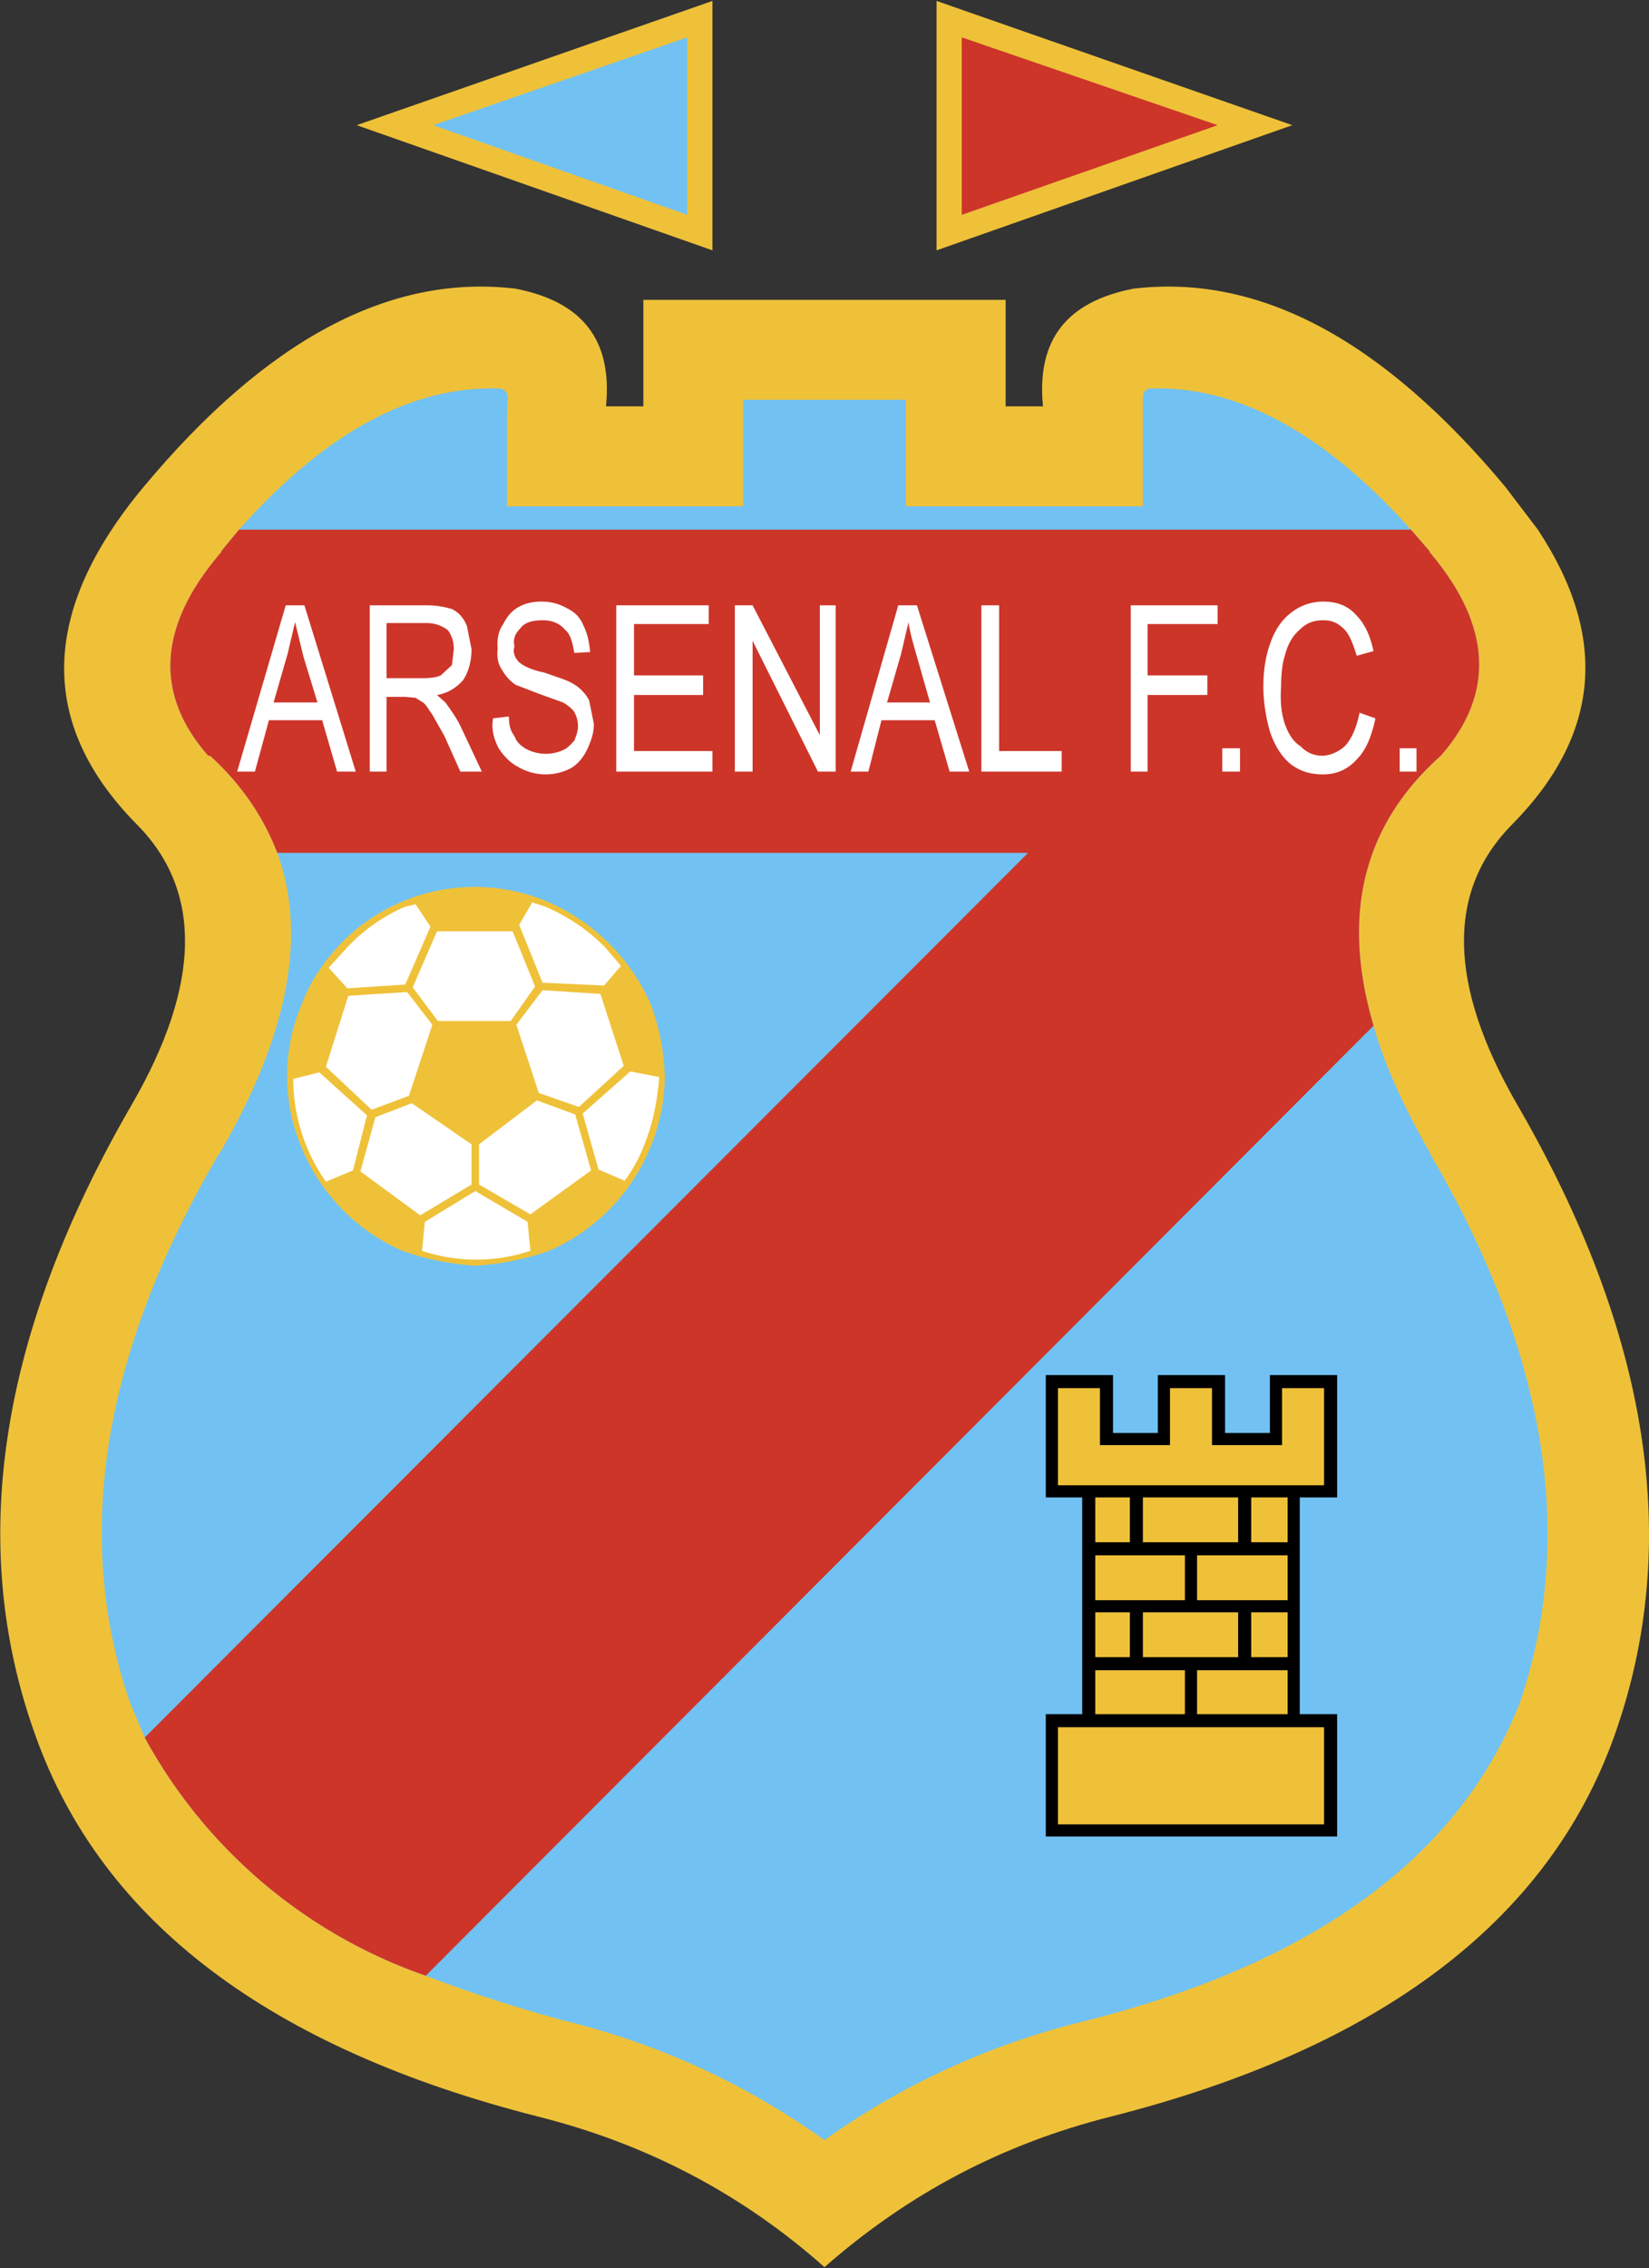
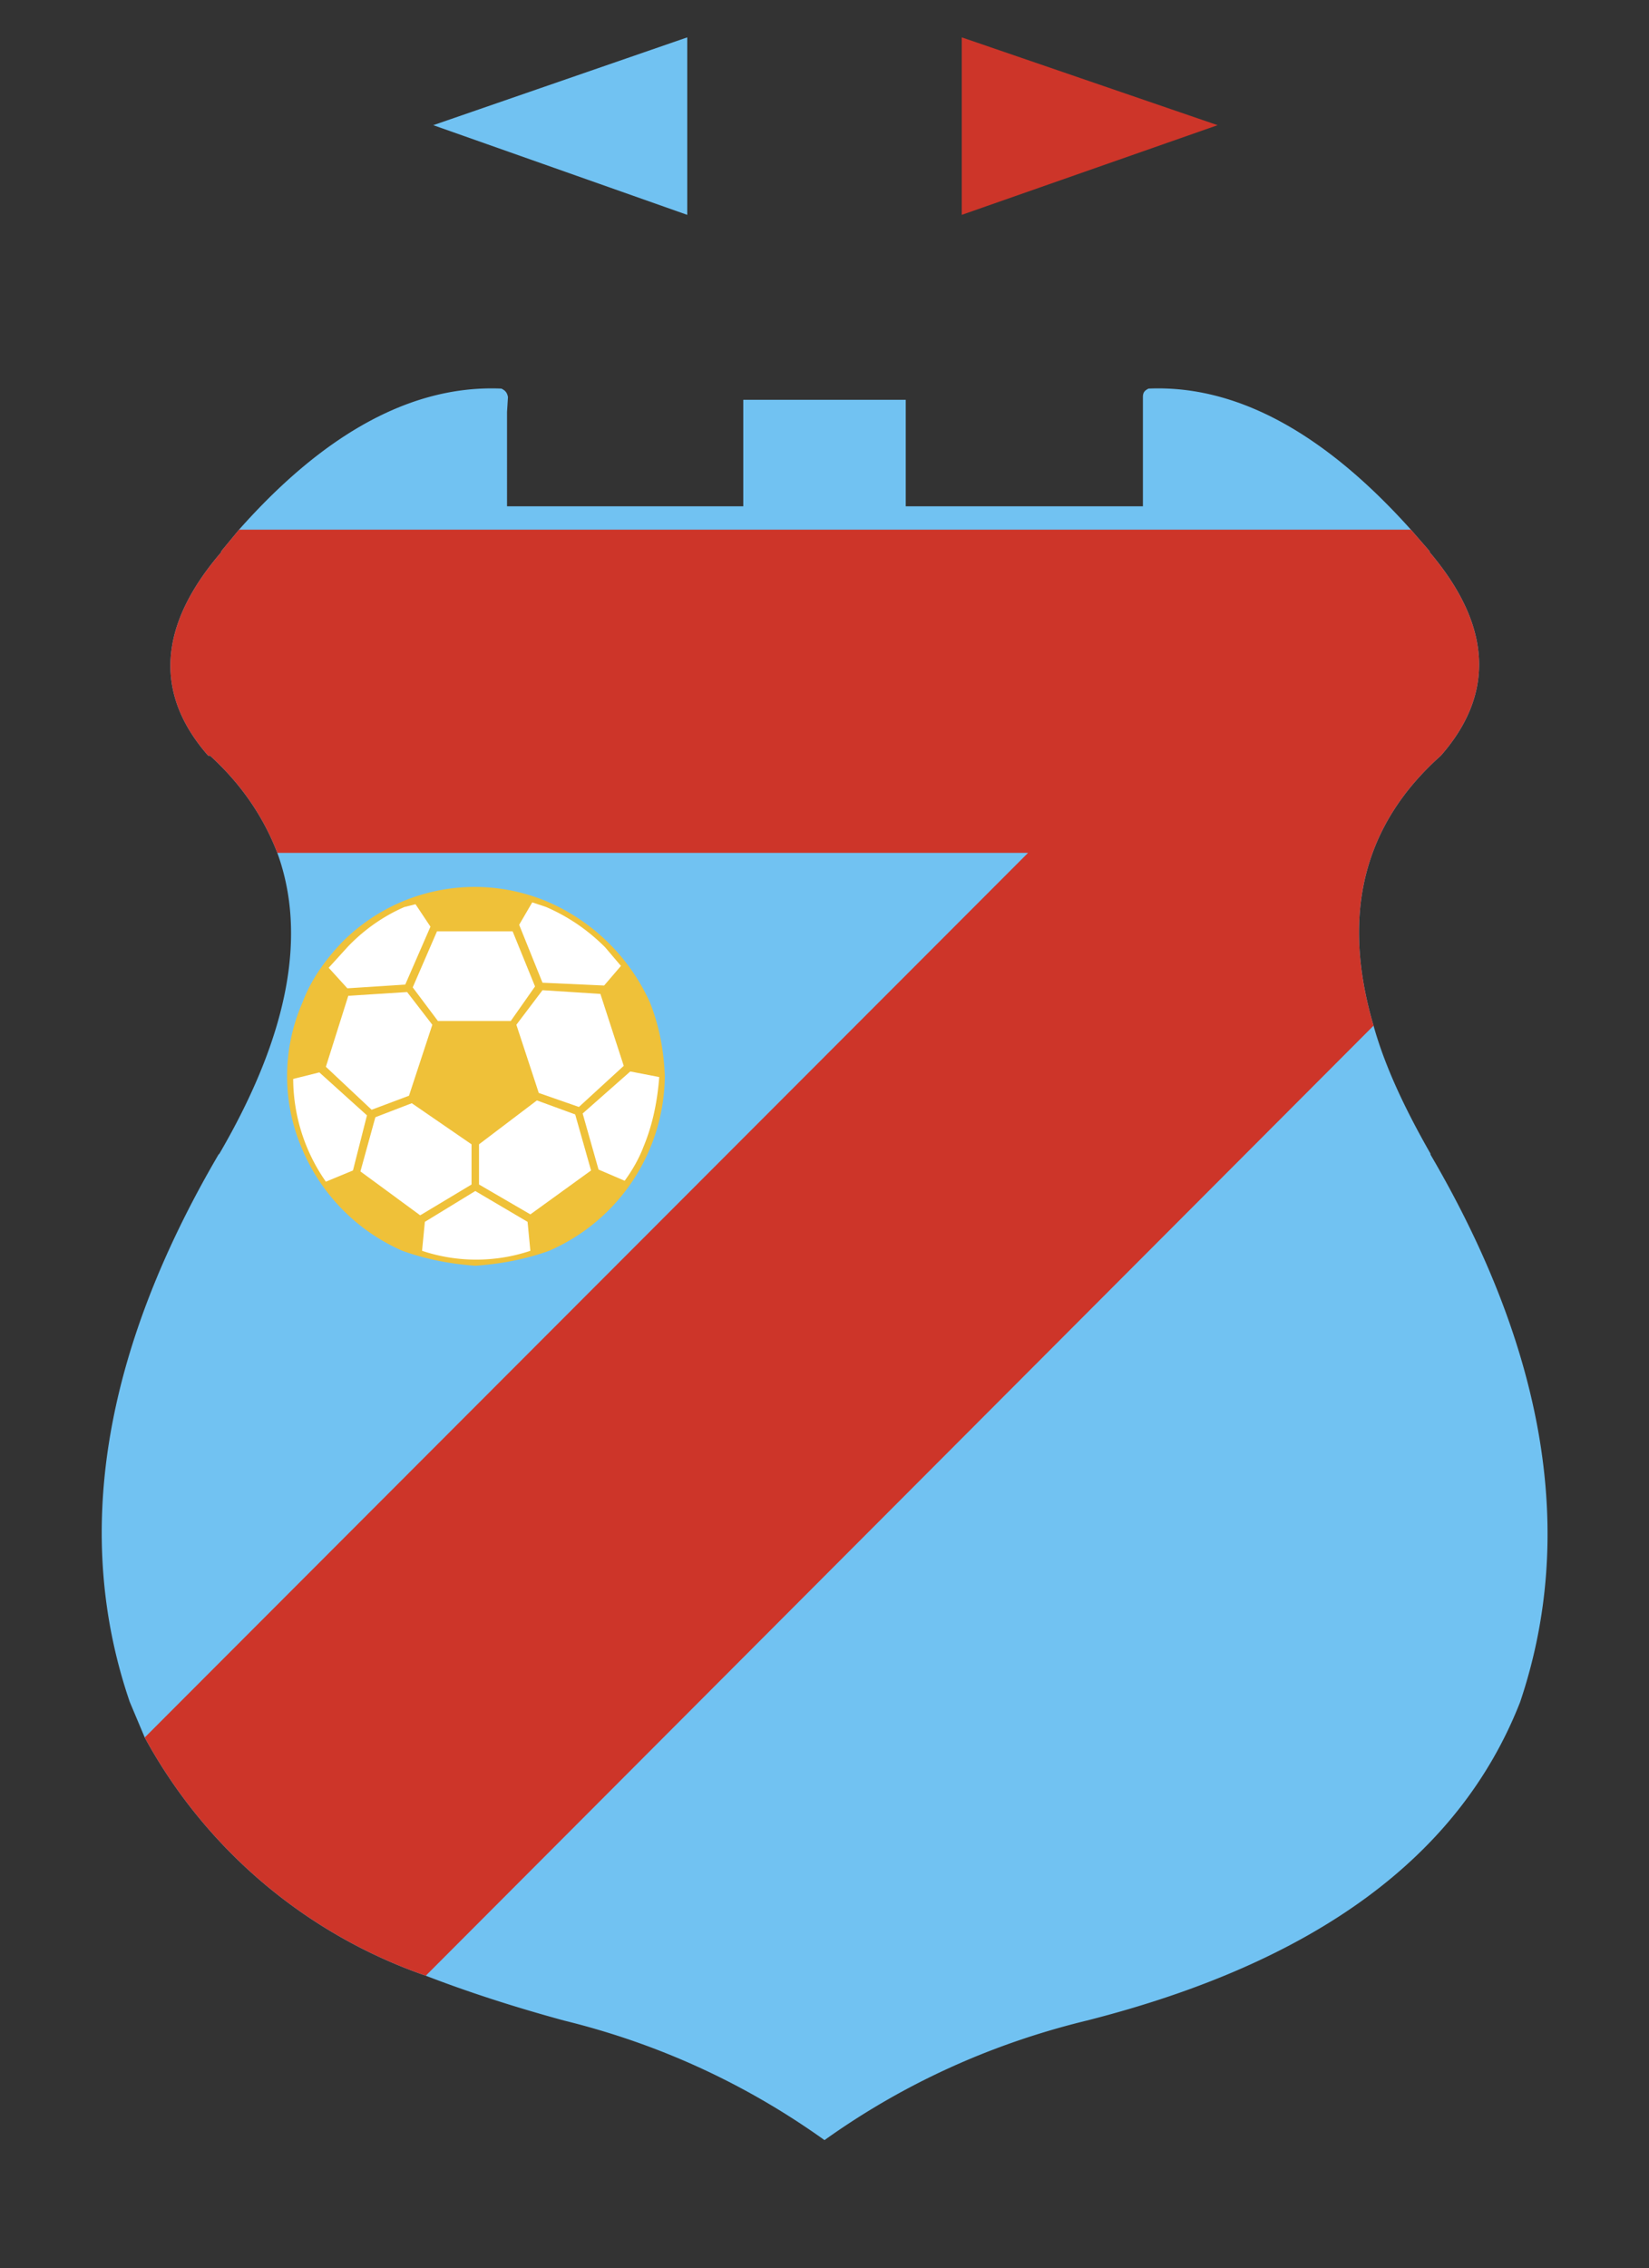
<svg xmlns="http://www.w3.org/2000/svg" fill="none" height="2428" width="1766">
  <rect width="100%" height="100%" fill="#333333" stroke="none" />
  <g clip-rule="evenodd" fill-rule="evenodd">
-     <path d="m689 435h-40c7-71-25-112-97-126-135-16-267 55-398 212-111 133-114 254-7 362 70 71 68 171-5 298-143 246-178 472-104 677 71 199 251 335 539 408 115 29 217 82 306 161 90-79 191-132 306-161 288-73 469-209 540-408 73-205 38-431-105-677-73-127-75-227-5-298 95-96 104-201 28-316l-35-46c-131-157-263-228-398-212-72 14-104 55-97 126h-40v-114h-388zm695-301-381-133v267zm-621-133-381 133 381 134z" fill="#efc139" />
    <path d="m543 441 1-16c-1-5-3-7-7-9-93-4-187 45-281 151l-19 23v1c-68 79-72 152-14 218h2c33 30 57 65 72 104 32 88 12 195-62 322l-1 1c-124 212-156 408-95 586l16 38a547 547 0 0 0 301 255c44 17 93 33 148 48 102 25 195 68 279 128 84-60 178-103 281-128 244-62 399-175 464-341 60-178 28-374-96-586v-1c-28-49-49-94-61-137-35-119-11-215 72-289 58-66 55-139-12-218v-1l-20-23c-95-106-189-155-281-151-4 2-6 4-6 9v117h-254v-114h-174v114h-253zm-79-307 272 96v-190z" fill="#71c2f2" />
    <path d="m1030 230 274-96-274-94zm513 579c58-66 55-139-12-218v-1l-20-23h-1255l-19 23v1c-68 79-72 152-14 218h2c33 30 57 65 72 104h804l-946 947a547 547 0 0 0 301 255l1015-1017c-35-119-11-215 72-289z" fill="#cd3529" />
    <path d="m366 1009c-18 19-33 40-42 64a197 197 0 0 0 0 158 206 206 0 0 0 107 108c25 9 51 14 78 16 28-2 54-7 79-16a206 206 0 0 0 124-187c-1-27-6-54-16-79a213 213 0 0 0 -108-107 200 200 0 0 0 -222 43z" fill="#efc139" />
    <path d="m585 971-15-5-14 24 25 62 66 3 18-21-17-20c-19-19-40-33-63-43zm-12 85-24-59h-81l-26 60 27 36h78zm8 4-28 37 24 73 43 15 48-44-25-77zm125 93-31-6-51 45 17 60 28 12c8-11 15-23 20-36 10-24 15-49 17-75zm-90 40-41-15-62 47v43l55 32 65-47zm-51 115-56-33-54 33-3 31a183 183 0 0 0 116 0zm-60-40v-43l-64-44-39 15-16 58 64 47zm-44-276-16-24-12 3c-23 10-44 25-61 43l-20 22 20 22 62-4zm-119 156-28 7a193 193 0 0 0 35 110l29-12 15-59zm94-86-63 4-24 76 49 46 40-15 25-76z" fill="#fff" />
-     <path d="m1192 1472h-72v131h39v232h-39v131h312v-131h-40v-232h40v-131h-72v62h-48v-62h-72v62h-48z" fill="#000" />
-     <path d="m1418 1486h-45v61h-75v-61h-45v61h-75v-61h-45v104h285zm-245 117v48h37v-48zm51 0v48h102v-48zm45 110v-48h-96v48zm13-48v48h97v-48zm-72 61h-37v48h37zm14 0v48h102v-48zm45 62h-96v47h96zm71-137h39v-48h-39zm39 75h-39v48h39zm0 62h-97v47h97zm39 68v-7h-285v104h285z" fill="#efc139" />
-     <path d="m1417 644c-12 0-24 4-33 11-10 7-18 18-23 32-5 13-8 29-8 48 0 17 3 34 7 48 5 15 12 26 21 34 10 8 21 12 36 12s27-6 36-16c10-10 16-25 20-44l-17-6c-3 15-8 27-15 35-6 6-16 11-25 11a31 31 0 0 1 -23-10c-8-5-13-13-17-24-4-12-5-25-4-40 0-12 1-24 4-33 3-12 8-21 16-28 7-7 15-10 25-10s16 3 23 10c5 5 9 15 13 28l18-5c-4-18-10-30-19-39-9-10-21-14-35-14zm-108 182h19v-25h-19zm190-25v25h18v-25zm-195-133v-20h-93v178h18v-82h64v-21h-64v-55zm-234-20h-19v178h86v-22h-67zm-88 0h-20l-51 178h19l14-55h57l16 55h21zm-9 18c1 9 5 23 9 37l14 49h-46l15-52zm-167-18h-19v178h19v-140l70 140h19v-178h-17v139zm-43 178v-22h-84v-60h74v-21h-74v-55h80v-20h-99v178zm-183-182c-10 0-18 2-25 6s-12 10-16 18c-5 7-7 16-6 26-1 8 0 16 4 22 4 7 8 12 15 17l26 10 25 9c5 3 9 6 12 10 2 4 4 9 4 15s-2 11-4 16c-3 3-7 8-12 10a45 45 0 0 1 -39-1c-7-4-11-8-13-14-4-5-6-11-6-21l-17 2c-2 12 1 22 6 32 6 9 13 16 21 20a58 58 0 0 0 57 1c8-5 13-12 17-20 4-9 7-17 7-27l-5-25c-4-8-11-15-19-19-5-3-15-6-29-11-15-3-24-8-28-12-4-5-6-10-4-16-2-8 1-14 6-19 4-6 12-9 24-9 10 0 18 3 24 10 6 5 8 13 10 25l17-1c-1-11-3-20-7-28-4-10-10-15-18-19-7-4-16-7-27-7zm-75 51-5-25c-4-10-10-15-16-18-7-2-15-4-27-4h-61v178h18v-80h20l11 1 8 5c3 2 5 6 10 13l13 23 17 38h23l-23-49c-5-10-11-18-16-25l-9-8c12-2 21-8 28-16 6-9 9-21 9-33zm-48-28c9 0 17 3 23 8 4 6 6 12 6 20l-2 17-12 11c-4 2-11 3-19 3h-39v-59zm-131-19h-20l-52 178h19l15-55h57l16 55h20zm-33 104 15-52 8-34 9 37 15 49z" fill="#fff" />
  </g>
</svg>